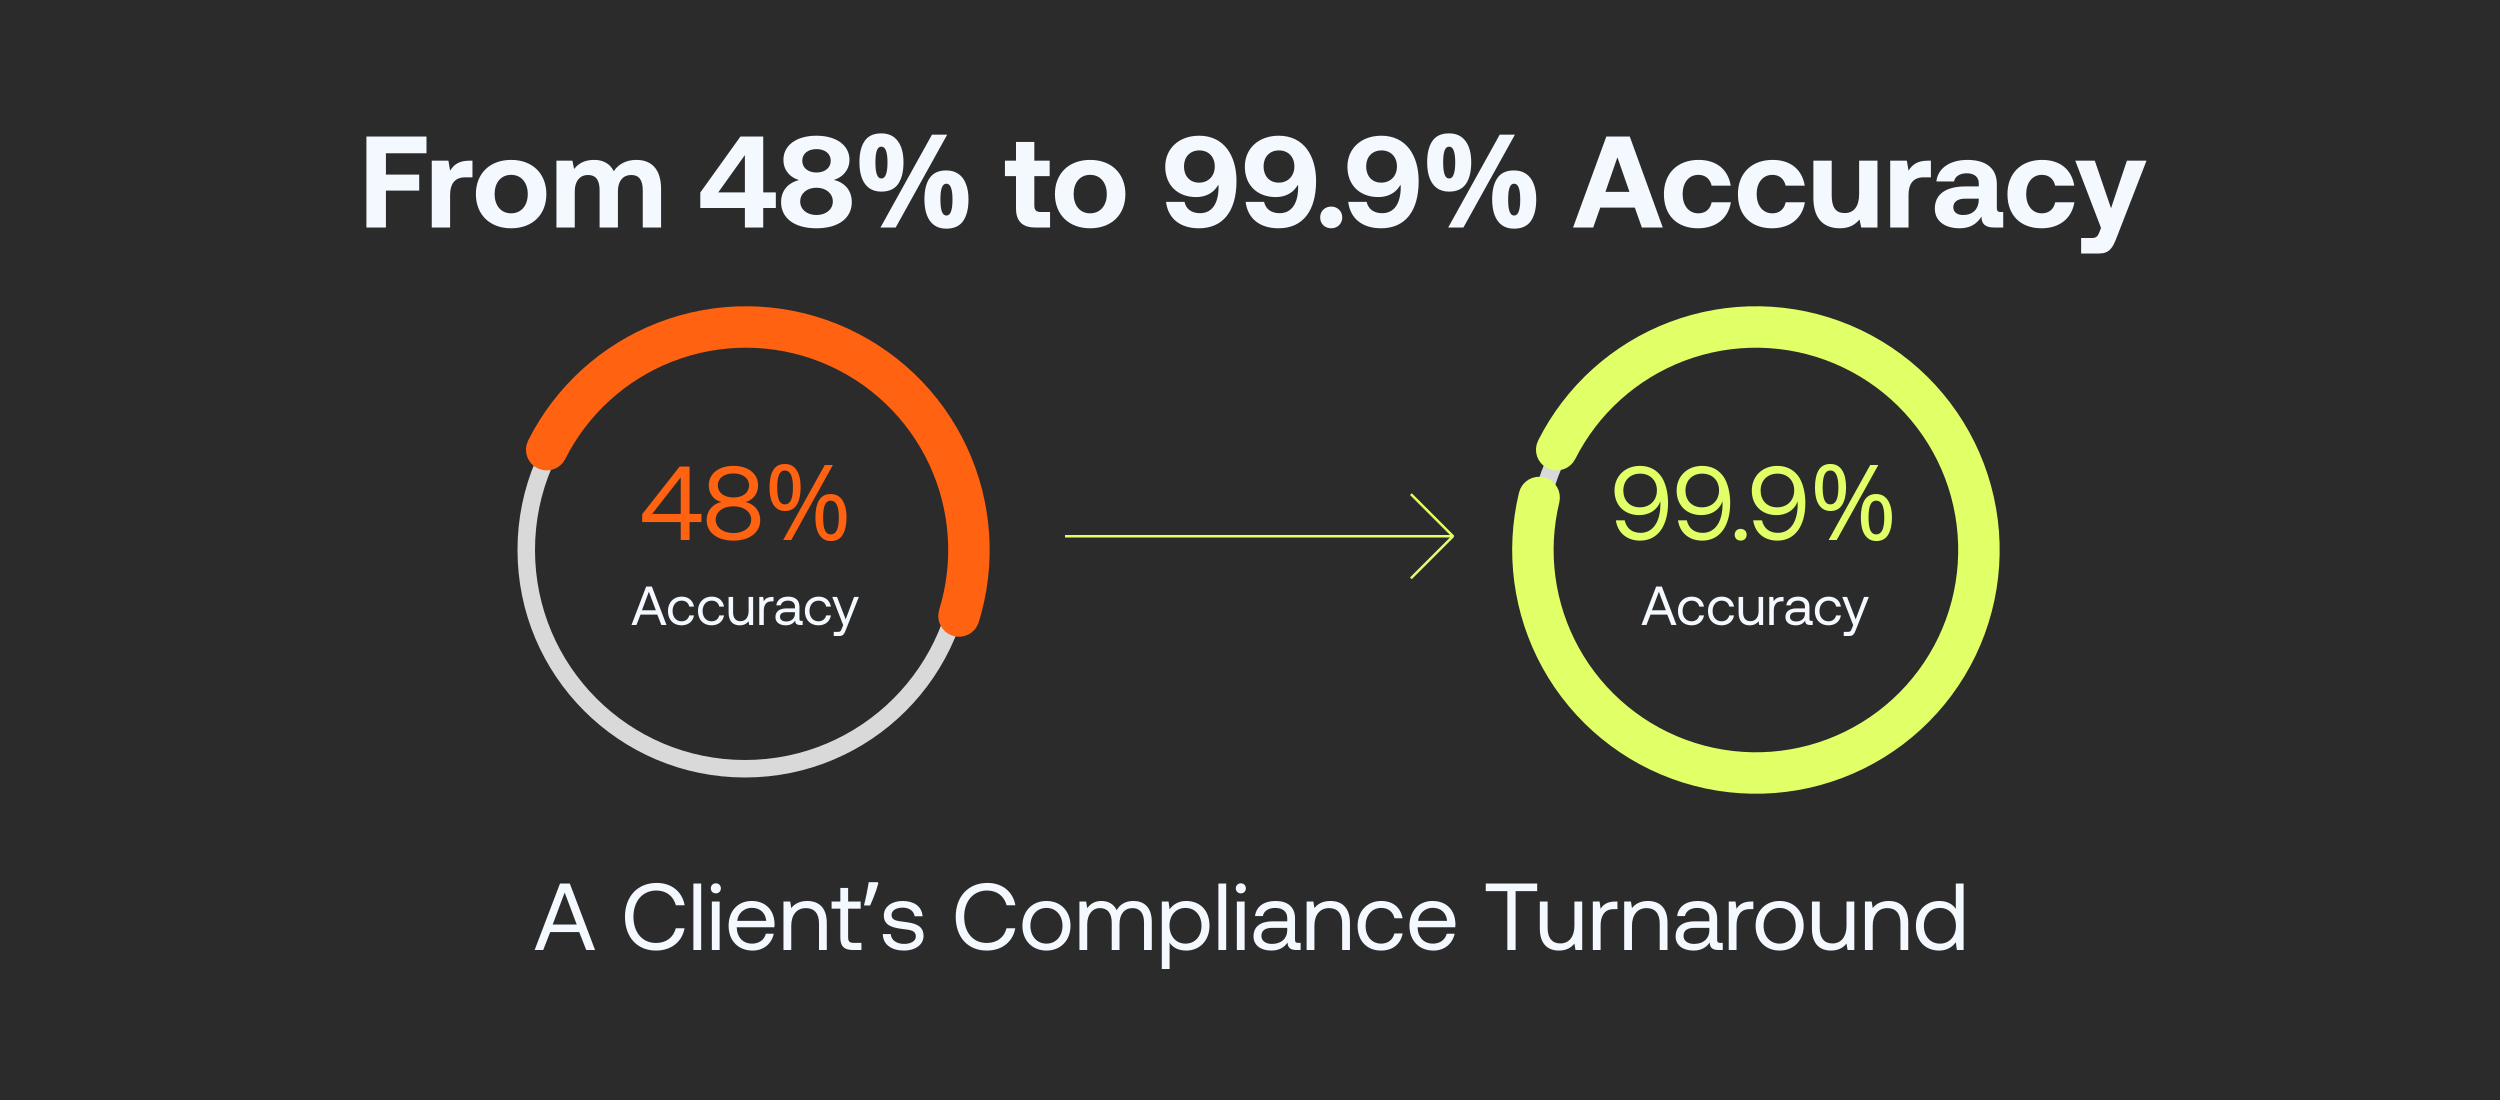
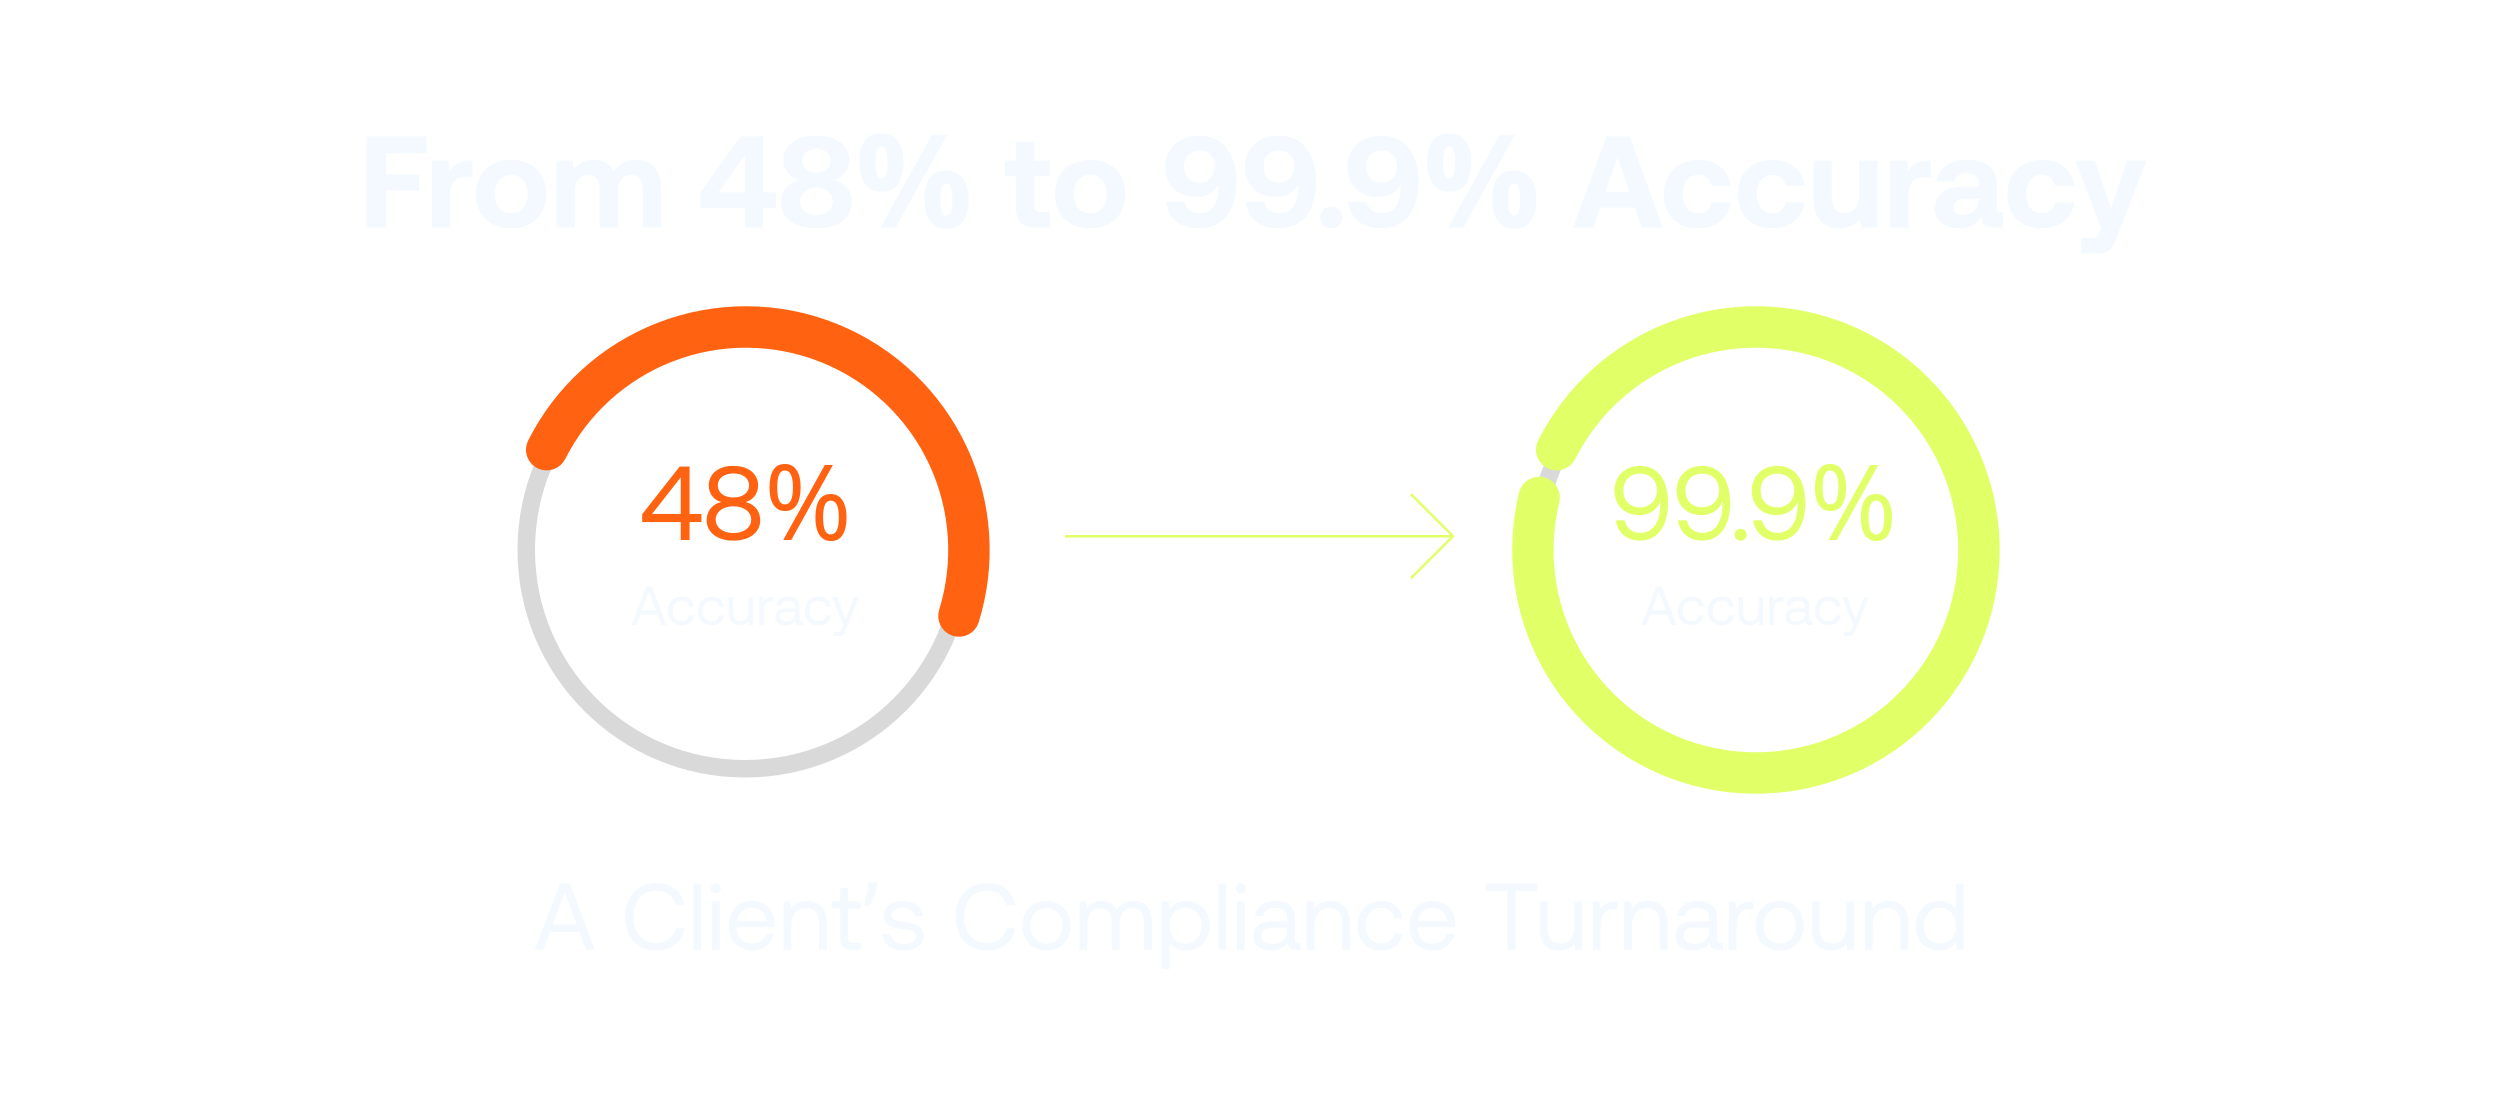
<svg xmlns="http://www.w3.org/2000/svg" width="1000" height="440" viewBox="0 0 1000 440" fill="none">
-   <rect width="1000" height="440" fill="#2B2B2B" />
  <path d="M146.569 91V54.6H170.593V61.308H154.369V69.836H167.681V76.232H154.369V91H146.569ZM187.736 64.272H188.984V70.928H186.072C181.704 70.928 180.04 73.84 180.04 77.896V91H172.708V64.272H179.364L180.04 68.276C181.496 65.884 183.576 64.272 187.736 64.272ZM204.448 91.312C195.92 91.312 190.356 85.852 190.356 77.636C190.356 69.42 195.92 63.96 204.448 63.96C212.976 63.96 218.54 69.42 218.54 77.636C218.54 85.904 212.976 91.312 204.448 91.312ZM204.448 85.332C208.556 85.332 211.104 82.16 211.104 77.636C211.104 73.112 208.556 69.94 204.448 69.94C200.34 69.94 197.844 73.112 197.844 77.636C197.844 82.16 200.34 85.332 204.448 85.332ZM254.555 63.96C260.067 63.96 264.435 67.08 264.435 75.66V91H257.103V76.076C257.103 72.072 255.647 69.992 252.475 69.992C249.303 69.992 247.171 72.332 247.171 76.388V91H239.839V76.076C239.839 72.072 238.383 69.992 235.159 69.992C231.987 69.992 229.907 72.436 229.907 76.44V91H222.575V64.272H228.971L229.647 67.6C231.259 65.52 233.599 64.012 237.499 63.96C240.775 63.908 243.843 65.104 245.507 68.484C247.379 65.624 250.499 63.96 254.555 63.96ZM280.119 83.2V77.012L296.187 54.6H305.287V76.96H310.331V83.2H305.287V91H297.955V83.2H280.119ZM297.955 62.036L287.295 76.96H297.955V62.036ZM333.545 71.968C337.289 72.8 340.721 75.66 340.721 80.86C340.721 87.1 335.625 91.312 326.577 91.312C317.529 91.312 312.433 87.1 312.433 80.86C312.433 75.712 315.865 72.904 319.609 72.02C316.385 71.084 313.369 68.484 313.369 63.908C313.369 58.292 318.361 54.288 326.577 54.288C334.793 54.288 339.785 58.292 339.785 63.908C339.785 68.172 336.821 71.032 333.545 71.968ZM326.577 59.644C323.145 59.644 320.909 61.516 320.909 64.272C320.909 67.08 323.145 69.004 326.577 69.004C330.061 69.004 332.297 67.08 332.297 64.272C332.297 61.516 330.061 59.644 326.577 59.644ZM326.577 86.008C330.477 86.008 333.129 83.72 333.129 80.6C333.129 77.428 330.477 75.088 326.577 75.088C322.729 75.088 320.077 77.428 320.077 80.6C320.077 83.72 322.729 86.008 326.577 86.008ZM352.504 53.352C355.416 53.352 357.618 54.375 359.108 56.42C360.634 58.431 361.396 61.273 361.396 64.948C361.396 68.623 360.686 71.5 359.264 73.58C357.843 75.625 355.59 76.648 352.504 76.648C350.598 76.648 348.986 76.18 347.668 75.244C346.386 74.308 345.415 72.973 344.756 71.24C344.098 69.472 343.768 67.375 343.768 64.948C343.768 61.273 344.462 58.431 345.848 56.42C347.235 54.375 349.454 53.352 352.504 53.352ZM352.556 58.656C351.724 58.656 351.118 59.176 350.736 60.216C350.355 61.256 350.164 62.851 350.164 65C350.164 67.115 350.355 68.709 350.736 69.784C351.118 70.859 351.724 71.396 352.556 71.396C353.388 71.396 353.995 70.859 354.376 69.784C354.792 68.709 355 67.115 355 65C355 62.851 354.792 61.256 354.376 60.216C353.995 59.176 353.388 58.656 352.556 58.656ZM378.868 53.872L358.276 91H352.192L372.784 53.872H378.868ZM378.504 68.172C380.446 68.172 382.075 68.64 383.392 69.576C384.71 70.477 385.698 71.795 386.356 73.528C387.05 75.227 387.396 77.307 387.396 79.768C387.396 83.443 386.686 86.32 385.264 88.4C383.843 90.445 381.59 91.468 378.504 91.468C376.598 91.468 374.986 91 373.668 90.064C372.386 89.128 371.415 87.793 370.756 86.06C370.098 84.292 369.768 82.195 369.768 79.768C369.768 76.093 370.462 73.251 371.848 71.24C373.235 69.195 375.454 68.172 378.504 68.172ZM378.556 73.476C377.724 73.476 377.118 73.996 376.736 75.036C376.355 76.076 376.164 77.671 376.164 79.82C376.164 81.935 376.355 83.529 376.736 84.604C377.118 85.679 377.724 86.216 378.556 86.216C379.388 86.216 379.995 85.696 380.376 84.656C380.792 83.581 381 81.969 381 79.82C381 77.671 380.792 76.076 380.376 75.036C379.995 73.996 379.388 73.476 378.556 73.476ZM406.398 83.356V70.46H401.978V64.272H406.398V56.784H413.73V64.272H419.866V70.46H413.73V82.16C413.73 84.032 414.458 84.812 416.382 84.812H420.022V91H414.042C408.946 91 406.398 88.452 406.398 83.356ZM436.061 91.312C427.533 91.312 421.969 85.852 421.969 77.636C421.969 69.42 427.533 63.96 436.061 63.96C444.589 63.96 450.153 69.42 450.153 77.636C450.153 85.904 444.589 91.312 436.061 91.312ZM436.061 85.332C440.169 85.332 442.717 82.16 442.717 77.636C442.717 73.112 440.169 69.94 436.061 69.94C431.953 69.94 429.457 73.112 429.457 77.636C429.457 82.16 431.953 85.332 436.061 85.332ZM479.567 91.312C472.079 91.312 467.243 87.464 466.411 80.756H473.795C474.419 83.616 476.655 85.28 479.983 85.28C484.819 85.28 487.419 81.38 487.419 74.828C487.419 74.568 487.419 74.256 487.367 73.892L486.587 75.036C484.819 77.48 481.907 78.832 478.475 78.832C471.091 78.832 466.099 74.1 466.099 66.664C466.099 59.436 471.559 54.288 479.671 54.288C484.559 54.288 488.355 56.212 490.903 59.592C493.243 62.712 494.595 67.132 494.595 72.384C494.595 84.448 489.239 91.312 479.567 91.312ZM479.619 73.06C483.311 73.06 485.911 70.46 485.911 66.56C485.911 62.712 483.415 60.164 479.723 60.164C476.031 60.164 473.587 62.764 473.587 66.56C473.587 70.408 475.927 73.06 479.619 73.06ZM511.407 91.312C503.919 91.312 499.083 87.464 498.251 80.756H505.635C506.259 83.616 508.495 85.28 511.823 85.28C516.659 85.28 519.259 81.38 519.259 74.828C519.259 74.568 519.259 74.256 519.207 73.892L518.427 75.036C516.659 77.48 513.747 78.832 510.315 78.832C502.931 78.832 497.939 74.1 497.939 66.664C497.939 59.436 503.399 54.288 511.511 54.288C516.399 54.288 520.195 56.212 522.743 59.592C525.083 62.712 526.435 67.132 526.435 72.384C526.435 84.448 521.079 91.312 511.407 91.312ZM511.459 73.06C515.151 73.06 517.751 70.46 517.751 66.56C517.751 62.712 515.255 60.164 511.563 60.164C507.871 60.164 505.427 62.764 505.427 66.56C505.427 70.408 507.767 73.06 511.459 73.06ZM528.063 86.996C528.063 84.448 529.935 82.628 532.483 82.628C534.979 82.628 536.903 84.448 536.903 86.996C536.903 89.492 534.979 91.312 532.483 91.312C529.935 91.312 528.063 89.492 528.063 86.996ZM552.438 91.312C544.95 91.312 540.114 87.464 539.282 80.756H546.666C547.29 83.616 549.526 85.28 552.854 85.28C557.69 85.28 560.29 81.38 560.29 74.828C560.29 74.568 560.29 74.256 560.238 73.892L559.458 75.036C557.69 77.48 554.778 78.832 551.346 78.832C543.962 78.832 538.97 74.1 538.97 66.664C538.97 59.436 544.43 54.288 552.542 54.288C557.43 54.288 561.226 56.212 563.774 59.592C566.114 62.712 567.466 67.132 567.466 72.384C567.466 84.448 562.11 91.312 552.438 91.312ZM552.49 73.06C556.182 73.06 558.782 70.46 558.782 66.56C558.782 62.712 556.286 60.164 552.594 60.164C548.902 60.164 546.458 62.764 546.458 66.56C546.458 70.408 548.798 73.06 552.49 73.06ZM579.598 53.352C582.51 53.352 584.711 54.375 586.202 56.42C587.727 58.431 588.49 61.273 588.49 64.948C588.49 68.623 587.779 71.5 586.358 73.58C584.937 75.625 582.683 76.648 579.598 76.648C577.691 76.648 576.079 76.18 574.762 75.244C573.479 74.308 572.509 72.973 571.85 71.24C571.191 69.472 570.862 67.375 570.862 64.948C570.862 61.273 571.555 58.431 572.942 56.42C574.329 54.375 576.547 53.352 579.598 53.352ZM579.65 58.656C578.818 58.656 578.211 59.176 577.83 60.216C577.449 61.256 577.258 62.851 577.258 65C577.258 67.115 577.449 68.709 577.83 69.784C578.211 70.859 578.818 71.396 579.65 71.396C580.482 71.396 581.089 70.859 581.47 69.784C581.886 68.709 582.094 67.115 582.094 65C582.094 62.851 581.886 61.256 581.47 60.216C581.089 59.176 580.482 58.656 579.65 58.656ZM605.962 53.872L585.37 91H579.286L599.878 53.872H605.962ZM605.598 68.172C607.539 68.172 609.169 68.64 610.486 69.576C611.803 70.477 612.791 71.795 613.45 73.528C614.143 75.227 614.49 77.307 614.49 79.768C614.49 83.443 613.779 86.32 612.358 88.4C610.937 90.445 608.683 91.468 605.598 91.468C603.691 91.468 602.079 91 600.762 90.064C599.479 89.128 598.509 87.793 597.85 86.06C597.191 84.292 596.862 82.195 596.862 79.768C596.862 76.093 597.555 73.251 598.942 71.24C600.329 69.195 602.547 68.172 605.598 68.172ZM605.65 73.476C604.818 73.476 604.211 73.996 603.83 75.036C603.449 76.076 603.258 77.671 603.258 79.82C603.258 81.935 603.449 83.529 603.83 84.604C604.211 85.679 604.818 86.216 605.65 86.216C606.482 86.216 607.089 85.696 607.47 84.656C607.886 83.581 608.094 81.969 608.094 79.82C608.094 77.671 607.886 76.076 607.47 75.036C607.089 73.996 606.482 73.476 605.65 73.476ZM637.288 91H629.228L642.54 54.6H651.9L665.108 91H656.736L653.928 83.044H640.096L637.288 91ZM646.96 62.92L642.176 76.752H651.796L646.96 62.92ZM679.191 91.312C670.715 91.312 665.567 86.06 665.567 77.636C665.567 69.368 670.975 63.96 679.451 63.96C686.731 63.96 691.255 67.912 692.295 74.256H684.651C684.027 71.604 682.207 69.94 679.347 69.94C675.499 69.94 673.055 73.112 673.055 77.636C673.055 82.212 675.499 85.332 679.347 85.332C682.207 85.332 684.131 83.616 684.651 80.912H692.347C691.307 87.308 686.471 91.312 679.191 91.312ZM708.796 91.312C700.32 91.312 695.172 86.06 695.172 77.636C695.172 69.368 700.58 63.96 709.056 63.96C716.336 63.96 720.86 67.912 721.9 74.256H714.256C713.632 71.604 711.812 69.94 708.952 69.94C705.104 69.94 702.66 73.112 702.66 77.636C702.66 82.212 705.104 85.332 708.952 85.332C711.812 85.332 713.736 83.616 714.256 80.912H721.952C720.912 87.308 716.076 91.312 708.796 91.312ZM743.654 77.636V64.272H750.986V91H744.486L743.81 87.776C742.094 89.856 739.754 91.312 735.958 91.312C730.446 91.312 725.35 88.556 725.35 79.092V64.272H732.682V78.104C732.682 82.888 734.242 85.228 737.882 85.228C741.522 85.228 743.654 82.576 743.654 77.636ZM771.111 64.272H772.359V70.928H769.447C765.079 70.928 763.415 73.84 763.415 77.896V91H756.083V64.272H762.739L763.415 68.276C764.871 65.884 766.951 64.272 771.111 64.272ZM800.454 84.812H801.286V91H797.542C793.746 91 792.55 89.18 792.602 86.632C790.73 89.596 788.026 91.312 783.866 91.312C778.094 91.312 773.934 88.556 773.934 83.46C773.934 77.792 778.198 74.568 786.206 74.568H791.51V73.268C791.51 70.876 789.794 69.316 786.726 69.316C783.866 69.316 781.942 70.616 781.63 72.592H774.558C775.078 67.392 779.862 63.96 786.934 63.96C794.422 63.96 798.738 67.288 798.738 73.684V83.148C798.738 84.552 799.31 84.812 800.454 84.812ZM791.51 79.976V79.456H786.154C783.086 79.456 781.318 80.704 781.318 82.94C781.318 84.812 782.826 86.008 785.27 86.008C789.118 86.008 791.458 83.616 791.51 79.976ZM816.605 91.312C808.129 91.312 802.981 86.06 802.981 77.636C802.981 69.368 808.389 63.96 816.865 63.96C824.145 63.96 828.669 67.912 829.709 74.256H822.065C821.441 71.604 819.621 69.94 816.761 69.94C812.913 69.94 810.469 73.112 810.469 77.636C810.469 82.212 812.913 85.332 816.761 85.332C819.621 85.332 821.545 83.616 822.065 80.912H829.761C828.721 87.308 823.885 91.312 816.605 91.312ZM840.408 91.156L830.112 64.272H837.912L844.412 83.304L850.756 64.272H858.608L846.752 94.796C845.088 99.216 843.736 101.4 839.576 101.4H832.452V95.212H836.508C838.38 95.212 839.004 94.744 839.732 92.924L840.408 91.156Z" fill="#F3F9FF" />
  <path d="M217.278 380H213.858L224.004 353.4H227.918L238.026 380H234.492L231.68 372.818H220.09L217.278 380ZM225.866 357.01L221.078 369.816H230.692L225.866 357.01ZM262.419 380.228C254.781 380.228 249.993 374.832 249.993 366.7C249.993 358.644 254.971 353.172 262.685 353.172C268.575 353.172 272.869 356.592 273.857 362.102H270.361C269.335 358.416 266.523 356.212 262.533 356.212C256.947 356.212 253.375 360.544 253.375 366.7C253.375 372.818 256.795 377.188 262.381 377.188C266.485 377.188 269.335 375.022 270.323 371.298H273.819C272.831 376.808 268.423 380.228 262.419 380.228ZM277.356 380V353.4H280.472V380H277.356ZM286.336 357.352C285.196 357.352 284.322 356.516 284.322 355.338C284.322 354.16 285.196 353.324 286.336 353.324C287.476 353.324 288.35 354.16 288.35 355.338C288.35 356.516 287.476 357.352 286.336 357.352ZM284.74 380V360.62H287.856V380H284.74ZM301.055 380.228C295.241 380.228 291.441 376.238 291.441 370.31C291.441 364.42 295.165 360.392 300.637 360.392C306.109 360.392 309.681 363.85 309.833 369.588C309.833 370.006 309.795 370.462 309.757 370.918H294.709V371.184C294.823 374.87 297.141 377.454 300.827 377.454C303.563 377.454 305.691 376.01 306.337 373.502H309.491C308.731 377.378 305.539 380.228 301.055 380.228ZM294.899 368.334H306.489C306.185 364.99 303.905 363.128 300.675 363.128C297.825 363.128 295.203 365.18 294.899 368.334ZM322.889 360.392C327.259 360.392 330.717 362.786 330.717 369.208V380H327.601V369.398C327.601 365.37 325.739 363.242 322.357 363.242C318.709 363.242 316.505 365.94 316.505 370.31V380H313.389V360.62H316.087L316.505 363.242C317.645 361.76 319.621 360.392 322.889 360.392ZM336.134 374.946V363.47H332.638V360.62H336.134V355.186H339.25V360.62H344.266V363.47H339.25V374.908C339.25 376.542 339.82 377.15 341.492 377.15H344.57V380H341.188C337.464 380 336.134 378.366 336.134 374.946ZM351.336 353.286C351.108 354.173 350.816 355.135 350.462 356.174C350.107 357.213 349.714 358.251 349.284 359.29C348.878 360.303 348.473 361.266 348.068 362.178H345.598C345.775 361.469 345.952 360.709 346.13 359.898C346.332 359.087 346.51 358.277 346.662 357.466C346.839 356.63 346.991 355.819 347.118 355.034C347.27 354.249 347.396 353.527 347.498 352.868H351.07L351.336 353.286ZM353.114 373.616H356.306C356.42 375.896 358.434 377.568 361.664 377.568C364.4 377.568 366.338 376.39 366.338 374.604C366.338 372.172 364.21 371.982 361.322 371.64C356.99 371.108 353.532 370.234 353.532 366.206C353.532 362.672 356.762 360.354 361.132 360.392C365.54 360.43 368.732 362.482 369.036 366.51H365.844C365.616 364.534 363.792 363.052 361.132 363.052C358.434 363.052 356.61 364.192 356.61 365.978C356.61 368.106 358.662 368.372 361.474 368.714C365.882 369.246 369.416 370.082 369.416 374.376C369.416 377.986 365.958 380.228 361.664 380.228C356.648 380.228 353.19 377.872 353.114 373.616ZM394.714 380.228C387.076 380.228 382.288 374.832 382.288 366.7C382.288 358.644 387.266 353.172 394.98 353.172C400.87 353.172 405.164 356.592 406.152 362.102H402.656C401.63 358.416 398.818 356.212 394.828 356.212C389.242 356.212 385.67 360.544 385.67 366.7C385.67 372.818 389.09 377.188 394.676 377.188C398.78 377.188 401.63 375.022 402.618 371.298H406.114C405.126 376.808 400.718 380.228 394.714 380.228ZM418.58 380.228C412.918 380.228 408.966 376.2 408.966 370.31C408.966 364.42 412.918 360.392 418.58 360.392C424.242 360.392 428.194 364.42 428.194 370.31C428.194 376.2 424.242 380.228 418.58 380.228ZM418.58 377.454C422.418 377.454 425.002 374.452 425.002 370.31C425.002 366.168 422.418 363.166 418.58 363.166C414.742 363.166 412.158 366.168 412.158 370.31C412.158 374.452 414.742 377.454 418.58 377.454ZM453.39 360.392C457.418 360.392 460.724 362.71 460.724 368.828V380H457.608V369.018C457.608 365.218 455.936 363.242 453.01 363.242C449.78 363.242 447.804 365.674 447.804 369.626V380H444.688V369.018C444.688 365.218 442.978 363.242 440.014 363.242C436.822 363.242 434.884 365.902 434.884 369.778V380H431.768V360.62H434.466L434.884 363.28C435.91 361.874 437.544 360.392 440.546 360.392C443.244 360.392 445.562 361.608 446.664 364.078C447.842 361.988 449.932 360.392 453.39 360.392ZM474.487 360.392C479.845 360.392 483.797 364.002 483.797 370.31C483.797 376.238 479.845 380.228 474.487 380.228C471.219 380.228 469.015 378.898 467.837 377.036V387.6H464.721V360.62H467.419L467.837 363.736C469.129 361.95 471.219 360.392 474.487 360.392ZM474.183 377.454C478.021 377.454 480.605 374.528 480.605 370.31C480.605 366.092 478.021 363.166 474.183 363.166C470.383 363.166 467.799 366.092 467.799 370.234C467.799 374.49 470.383 377.454 474.183 377.454ZM487.357 380V353.4H490.473V380H487.357ZM496.338 357.352C495.198 357.352 494.324 356.516 494.324 355.338C494.324 354.16 495.198 353.324 496.338 353.324C497.478 353.324 498.352 354.16 498.352 355.338C498.352 356.516 497.478 357.352 496.338 357.352ZM494.742 380V360.62H497.858V380H494.742ZM519.265 377.15H520.253V380H518.543C515.959 380 515.085 378.898 515.047 376.998C513.831 378.746 511.893 380.228 508.549 380.228C504.293 380.228 501.405 378.1 501.405 374.566C501.405 370.69 504.103 368.524 509.195 368.524H514.895V367.194C514.895 364.686 513.109 363.166 510.069 363.166C507.333 363.166 505.509 364.458 505.129 366.434H502.013C502.469 362.634 505.547 360.392 510.221 360.392C515.161 360.392 518.011 362.862 518.011 367.384V375.858C518.011 376.884 518.391 377.15 519.265 377.15ZM514.895 372.096V371.146H508.891C506.117 371.146 504.559 372.172 504.559 374.376C504.559 376.276 506.193 377.568 508.777 377.568C512.653 377.568 514.895 375.326 514.895 372.096ZM532.149 360.392C536.519 360.392 539.977 362.786 539.977 369.208V380H536.861V369.398C536.861 365.37 534.999 363.242 531.617 363.242C527.969 363.242 525.765 365.94 525.765 370.31V380H522.649V360.62H525.347L525.765 363.242C526.905 361.76 528.881 360.392 532.149 360.392ZM552.429 380.228C546.767 380.228 543.043 376.39 543.043 370.348C543.043 364.42 546.881 360.392 552.505 360.392C557.255 360.392 560.257 363.052 561.055 367.308H557.787C557.217 364.724 555.317 363.166 552.467 363.166C548.743 363.166 546.235 366.13 546.235 370.348C546.235 374.566 548.743 377.454 552.467 377.454C555.241 377.454 557.141 375.858 557.749 373.388H561.055C560.295 377.568 557.141 380.228 552.429 380.228ZM573.401 380.228C567.587 380.228 563.787 376.238 563.787 370.31C563.787 364.42 567.511 360.392 572.983 360.392C578.455 360.392 582.027 363.85 582.179 369.588C582.179 370.006 582.141 370.462 582.103 370.918H567.055V371.184C567.169 374.87 569.487 377.454 573.173 377.454C575.909 377.454 578.037 376.01 578.683 373.502H581.837C581.077 377.378 577.885 380.228 573.401 380.228ZM567.245 368.334H578.835C578.531 364.99 576.251 363.128 573.021 363.128C570.171 363.128 567.549 365.18 567.245 368.334ZM594.312 356.44V353.4H614.87V356.44H606.244V380H602.938V356.44H594.312ZM629.767 370.31V360.62H632.883V380H630.185L629.767 377.416C628.627 378.86 626.765 380.228 623.573 380.228C619.317 380.228 615.935 377.834 615.935 371.412V360.62H619.051V371.222C619.051 375.25 620.875 377.378 624.105 377.378C627.639 377.378 629.767 374.68 629.767 370.31ZM646.099 360.62H646.973V363.66H645.415C641.349 363.66 640.247 367.042 640.247 370.12V380H637.131V360.62H639.829L640.247 363.546C641.159 362.064 642.641 360.62 646.099 360.62ZM659.174 360.392C663.544 360.392 667.002 362.786 667.002 369.208V380H663.886V369.398C663.886 365.37 662.024 363.242 658.642 363.242C654.994 363.242 652.79 365.94 652.79 370.31V380H649.674V360.62H652.372L652.79 363.242C653.93 361.76 655.906 360.392 659.174 360.392ZM688.113 377.15H689.101V380H687.391C684.807 380 683.933 378.898 683.895 376.998C682.679 378.746 680.741 380.228 677.397 380.228C673.141 380.228 670.253 378.1 670.253 374.566C670.253 370.69 672.951 368.524 678.043 368.524H683.743V367.194C683.743 364.686 681.957 363.166 678.917 363.166C676.181 363.166 674.357 364.458 673.977 366.434H670.861C671.317 362.634 674.395 360.392 679.069 360.392C684.009 360.392 686.859 362.862 686.859 367.384V375.858C686.859 376.884 687.239 377.15 688.113 377.15ZM683.743 372.096V371.146H677.739C674.965 371.146 673.407 372.172 673.407 374.376C673.407 376.276 675.041 377.568 677.625 377.568C681.501 377.568 683.743 375.326 683.743 372.096ZM700.464 360.62H701.338V363.66H699.78C695.714 363.66 694.612 367.042 694.612 370.12V380H691.496V360.62H694.194L694.612 363.546C695.524 362.064 697.006 360.62 700.464 360.62ZM711.856 380.228C706.194 380.228 702.242 376.2 702.242 370.31C702.242 364.42 706.194 360.392 711.856 360.392C717.518 360.392 721.47 364.42 721.47 370.31C721.47 376.2 717.518 380.228 711.856 380.228ZM711.856 377.454C715.694 377.454 718.278 374.452 718.278 370.31C718.278 366.168 715.694 363.166 711.856 363.166C708.018 363.166 705.434 366.168 705.434 370.31C705.434 374.452 708.018 377.454 711.856 377.454ZM738.609 370.31V360.62H741.725V380H739.027L738.609 377.416C737.469 378.86 735.607 380.228 732.415 380.228C728.159 380.228 724.777 377.834 724.777 371.412V360.62H727.893V371.222C727.893 375.25 729.717 377.378 732.947 377.378C736.481 377.378 738.609 374.68 738.609 370.31ZM755.473 360.392C759.843 360.392 763.301 362.786 763.301 369.208V380H760.185V369.398C760.185 365.37 758.323 363.242 754.941 363.242C751.293 363.242 749.089 365.94 749.089 370.31V380H745.973V360.62H748.671L749.089 363.242C750.229 361.76 752.205 360.392 755.473 360.392ZM782.327 363.584V353.4H785.443V380H782.745L782.327 376.884C781.035 378.67 778.945 380.228 775.677 380.228C770.319 380.228 766.367 376.618 766.367 370.31C766.367 364.382 770.319 360.392 775.677 360.392C778.945 360.392 781.149 361.722 782.327 363.584ZM775.981 377.454C779.781 377.454 782.365 374.528 782.365 370.386C782.365 366.13 779.781 363.166 775.981 363.166C772.143 363.166 769.559 366.092 769.559 370.31C769.559 374.528 772.143 377.454 775.981 377.454Z" fill="#F3F9FF" />
  <path d="M658.578 250H656.598L662.472 234.6H664.738L670.59 250H668.544L666.916 245.842H660.206L658.578 250ZM663.55 236.69L660.778 244.104H666.344L663.55 236.69ZM676.613 250.132C673.335 250.132 671.179 247.91 671.179 244.412C671.179 240.98 673.401 238.648 676.657 238.648C679.407 238.648 681.145 240.188 681.607 242.652H679.715C679.385 241.156 678.285 240.254 676.635 240.254C674.479 240.254 673.027 241.97 673.027 244.412C673.027 246.854 674.479 248.526 676.635 248.526C678.241 248.526 679.341 247.602 679.693 246.172H681.607C681.167 248.592 679.341 250.132 676.613 250.132ZM688.623 250.132C685.345 250.132 683.189 247.91 683.189 244.412C683.189 240.98 685.411 238.648 688.667 238.648C691.417 238.648 693.155 240.188 693.617 242.652H691.725C691.395 241.156 690.295 240.254 688.645 240.254C686.489 240.254 685.037 241.97 685.037 244.412C685.037 246.854 686.489 248.526 688.645 248.526C690.251 248.526 691.351 247.602 691.703 246.172H693.617C693.177 248.592 691.351 250.132 688.623 250.132ZM703.448 244.39V238.78H705.252V250H703.69L703.448 248.504C702.788 249.34 701.71 250.132 699.862 250.132C697.398 250.132 695.44 248.746 695.44 245.028V238.78H697.244V244.918C697.244 247.25 698.3 248.482 700.17 248.482C702.216 248.482 703.448 246.92 703.448 244.39ZM712.903 238.78H713.409V240.54H712.507C710.153 240.54 709.515 242.498 709.515 244.28V250H707.711V238.78H709.273L709.515 240.474C710.043 239.616 710.901 238.78 712.903 238.78ZM724.508 248.35H725.08V250H724.09C722.594 250 722.088 249.362 722.066 248.262C721.362 249.274 720.24 250.132 718.304 250.132C715.84 250.132 714.168 248.9 714.168 246.854C714.168 244.61 715.73 243.356 718.678 243.356H721.978V242.586C721.978 241.134 720.944 240.254 719.184 240.254C717.6 240.254 716.544 241.002 716.324 242.146H714.52C714.784 239.946 716.566 238.648 719.272 238.648C722.132 238.648 723.782 240.078 723.782 242.696V247.602C723.782 248.196 724.002 248.35 724.508 248.35ZM721.978 245.424V244.874H718.502C716.896 244.874 715.994 245.468 715.994 246.744C715.994 247.844 716.94 248.592 718.436 248.592C720.68 248.592 721.978 247.294 721.978 245.424ZM731.376 250.132C728.098 250.132 725.942 247.91 725.942 244.412C725.942 240.98 728.164 238.648 731.42 238.648C734.17 238.648 735.908 240.188 736.37 242.652H734.478C734.148 241.156 733.048 240.254 731.398 240.254C729.242 240.254 727.79 241.97 727.79 244.412C727.79 246.854 729.242 248.526 731.398 248.526C733.004 248.526 734.104 247.602 734.456 246.172H736.37C735.93 248.592 734.104 250.132 731.376 250.132ZM741.282 250.066L736.904 238.78H738.818L742.272 247.734L745.616 238.78H747.53L742.36 251.892C741.656 253.696 741.238 254.4 739.654 254.4H737.498V252.75H739.104C740.138 252.75 740.314 252.486 740.732 251.43L741.282 250.066Z" fill="#F3F9FF" />
  <path d="M254.578 250H252.598L258.472 234.6H260.738L266.59 250H264.544L262.916 245.842H256.206L254.578 250ZM259.55 236.69L256.778 244.104H262.344L259.55 236.69ZM272.613 250.132C269.335 250.132 267.179 247.91 267.179 244.412C267.179 240.98 269.401 238.648 272.657 238.648C275.407 238.648 277.145 240.188 277.607 242.652H275.715C275.385 241.156 274.285 240.254 272.635 240.254C270.479 240.254 269.027 241.97 269.027 244.412C269.027 246.854 270.479 248.526 272.635 248.526C274.241 248.526 275.341 247.602 275.693 246.172H277.607C277.167 248.592 275.341 250.132 272.613 250.132ZM284.623 250.132C281.345 250.132 279.189 247.91 279.189 244.412C279.189 240.98 281.411 238.648 284.667 238.648C287.417 238.648 289.155 240.188 289.617 242.652H287.725C287.395 241.156 286.295 240.254 284.645 240.254C282.489 240.254 281.037 241.97 281.037 244.412C281.037 246.854 282.489 248.526 284.645 248.526C286.251 248.526 287.351 247.602 287.703 246.172H289.617C289.177 248.592 287.351 250.132 284.623 250.132ZM299.448 244.39V238.78H301.252V250H299.69L299.448 248.504C298.788 249.34 297.71 250.132 295.862 250.132C293.398 250.132 291.44 248.746 291.44 245.028V238.78H293.244V244.918C293.244 247.25 294.3 248.482 296.17 248.482C298.216 248.482 299.448 246.92 299.448 244.39ZM308.903 238.78H309.409V240.54H308.507C306.153 240.54 305.515 242.498 305.515 244.28V250H303.711V238.78H305.273L305.515 240.474C306.043 239.616 306.901 238.78 308.903 238.78ZM320.508 248.35H321.08V250H320.09C318.594 250 318.088 249.362 318.066 248.262C317.362 249.274 316.24 250.132 314.304 250.132C311.84 250.132 310.168 248.9 310.168 246.854C310.168 244.61 311.73 243.356 314.678 243.356H317.978V242.586C317.978 241.134 316.944 240.254 315.184 240.254C313.6 240.254 312.544 241.002 312.324 242.146H310.52C310.784 239.946 312.566 238.648 315.272 238.648C318.132 238.648 319.782 240.078 319.782 242.696V247.602C319.782 248.196 320.002 248.35 320.508 248.35ZM317.978 245.424V244.874H314.502C312.896 244.874 311.994 245.468 311.994 246.744C311.994 247.844 312.94 248.592 314.436 248.592C316.68 248.592 317.978 247.294 317.978 245.424ZM327.376 250.132C324.098 250.132 321.942 247.91 321.942 244.412C321.942 240.98 324.164 238.648 327.42 238.648C330.17 238.648 331.908 240.188 332.37 242.652H330.478C330.148 241.156 329.048 240.254 327.398 240.254C325.242 240.254 323.79 241.97 323.79 244.412C323.79 246.854 325.242 248.526 327.398 248.526C329.004 248.526 330.104 247.602 330.456 246.172H332.37C331.93 248.592 330.104 250.132 327.376 250.132ZM337.282 250.066L332.904 238.78H334.818L338.272 247.734L341.616 238.78H343.53L338.36 251.892C337.656 253.696 337.238 254.4 335.654 254.4H333.498V252.75H335.104C336.138 252.75 336.314 252.486 336.732 251.43L337.282 250.066Z" fill="#F3F9FF" />
  <path d="M256.882 208.818V205.668L271.876 186.6H275.824V205.584H280.57V208.818H275.824V216H272.296V208.818H256.882ZM272.296 190.926L260.83 205.584H272.296V190.926ZM298.206 200.796C301.482 201.552 304.086 204.072 304.086 208.104C304.086 212.85 300.012 216.252 293.376 216.252C286.74 216.252 282.666 212.85 282.666 208.104C282.666 204.114 285.228 201.552 288.546 200.796C285.732 200.166 283.506 197.688 283.506 194.16C283.506 189.54 287.37 186.348 293.376 186.348C299.382 186.348 303.246 189.54 303.246 194.16C303.246 197.52 301.062 200.166 298.206 200.796ZM287.118 194.16C287.118 197.058 289.596 198.99 293.376 198.99C297.156 198.99 299.634 197.058 299.634 194.16C299.634 191.304 297.156 189.372 293.376 189.372C289.596 189.372 287.118 191.304 287.118 194.16ZM293.376 213.228C297.576 213.228 300.474 211.002 300.474 207.852C300.474 204.744 297.576 202.518 293.376 202.518C289.176 202.518 286.278 204.744 286.278 207.852C286.278 211.002 289.218 213.228 293.376 213.228ZM313.95 185.592C316.022 185.592 317.59 186.418 318.654 188.07C319.718 189.694 320.25 191.99 320.25 194.958C320.25 197.926 319.732 200.25 318.696 201.93C317.688 203.582 316.106 204.408 313.95 204.408C312.634 204.408 311.514 204.03 310.59 203.274C309.666 202.518 308.966 201.44 308.49 200.04C308.042 198.612 307.818 196.918 307.818 194.958C307.818 191.99 308.308 189.694 309.288 188.07C310.268 186.418 311.822 185.592 313.95 185.592ZM313.95 188.196C312.886 188.196 312.102 188.77 311.598 189.918C311.122 191.038 310.884 192.718 310.884 194.958C310.884 197.198 311.122 198.892 311.598 200.04C312.102 201.188 312.886 201.762 313.95 201.762C315.042 201.762 315.854 201.202 316.386 200.082C316.918 198.934 317.184 197.226 317.184 194.958C317.184 192.718 316.918 191.038 316.386 189.918C315.854 188.77 315.042 188.196 313.95 188.196ZM333.144 186.012L316.512 216H313.278L329.91 186.012H333.144ZM332.304 197.604C333.676 197.604 334.824 197.982 335.748 198.738C336.672 199.466 337.372 200.53 337.848 201.93C338.352 203.302 338.604 204.982 338.604 206.97C338.604 209.938 338.086 212.262 337.05 213.942C336.042 215.594 334.46 216.42 332.304 216.42C330.988 216.42 329.868 216.042 328.944 215.286C328.02 214.53 327.32 213.452 326.844 212.052C326.396 210.624 326.172 208.93 326.172 206.97C326.172 204.002 326.662 201.706 327.642 200.082C328.622 198.43 330.176 197.604 332.304 197.604ZM332.304 200.25C331.24 200.25 330.456 200.81 329.952 201.93C329.476 203.05 329.238 204.73 329.238 206.97C329.238 209.238 329.476 210.946 329.952 212.094C330.456 213.214 331.24 213.774 332.304 213.774C333.396 213.774 334.208 213.214 334.74 212.094C335.272 210.974 335.538 209.266 335.538 206.97C335.538 204.73 335.272 203.05 334.74 201.93C334.208 200.81 333.396 200.25 332.304 200.25Z" fill="#FF6211" />
  <path d="M656.046 216.252C650.712 216.252 647.058 213.06 646.344 208.146H649.872C650.544 211.128 652.644 213.144 656.214 213.144C661.338 213.144 664.152 208.482 664.152 201.846C664.152 201.426 664.152 201.132 664.11 200.418C664.068 200.586 664.026 200.838 663.858 201.216C662.556 204.114 659.616 206.046 655.668 206.046C649.872 206.046 645.798 202.224 645.798 196.218C645.798 190.548 649.956 186.348 656.004 186.348C660.078 186.348 663.06 188.196 664.908 191.22C666.378 193.782 667.218 197.31 667.218 201.174C667.218 210.414 663.06 216.252 656.046 216.252ZM655.92 202.938C659.994 202.938 662.766 200.166 662.766 196.134C662.766 192.186 660.078 189.456 656.046 189.456C651.972 189.456 649.326 192.27 649.326 196.218C649.326 200.124 651.846 202.938 655.92 202.938ZM680.902 216.252C675.568 216.252 671.914 213.06 671.2 208.146H674.728C675.4 211.128 677.5 213.144 681.07 213.144C686.194 213.144 689.008 208.482 689.008 201.846C689.008 201.426 689.008 201.132 688.966 200.418C688.924 200.586 688.882 200.838 688.714 201.216C687.412 204.114 684.472 206.046 680.524 206.046C674.728 206.046 670.654 202.224 670.654 196.218C670.654 190.548 674.812 186.348 680.86 186.348C684.934 186.348 687.916 188.196 689.764 191.22C691.234 193.782 692.074 197.31 692.074 201.174C692.074 210.414 687.916 216.252 680.902 216.252ZM680.776 202.938C684.85 202.938 687.622 200.166 687.622 196.134C687.622 192.186 684.934 189.456 680.902 189.456C676.828 189.456 674.182 192.27 674.182 196.218C674.182 200.124 676.702 202.938 680.776 202.938ZM693.875 213.9C693.875 212.472 694.883 211.548 696.269 211.548C697.655 211.548 698.663 212.472 698.663 213.9C698.663 215.328 697.655 216.252 696.269 216.252C694.883 216.252 693.875 215.328 693.875 213.9ZM710.966 216.252C705.632 216.252 701.978 213.06 701.264 208.146H704.792C705.464 211.128 707.564 213.144 711.134 213.144C716.258 213.144 719.072 208.482 719.072 201.846C719.072 201.426 719.072 201.132 719.03 200.418C718.988 200.586 718.946 200.838 718.778 201.216C717.476 204.114 714.536 206.046 710.588 206.046C704.792 206.046 700.718 202.224 700.718 196.218C700.718 190.548 704.876 186.348 710.924 186.348C714.998 186.348 717.98 188.196 719.828 191.22C721.298 193.782 722.138 197.31 722.138 201.174C722.138 210.414 717.98 216.252 710.966 216.252ZM710.84 202.938C714.914 202.938 717.686 200.166 717.686 196.134C717.686 192.186 714.998 189.456 710.966 189.456C706.892 189.456 704.246 192.27 704.246 196.218C704.246 200.124 706.766 202.938 710.84 202.938ZM732.126 185.592C734.198 185.592 735.766 186.418 736.83 188.07C737.894 189.694 738.426 191.99 738.426 194.958C738.426 197.926 737.908 200.25 736.872 201.93C735.864 203.582 734.282 204.408 732.126 204.408C730.81 204.408 729.69 204.03 728.766 203.274C727.842 202.518 727.142 201.44 726.666 200.04C726.218 198.612 725.994 196.918 725.994 194.958C725.994 191.99 726.484 189.694 727.464 188.07C728.444 186.418 729.998 185.592 732.126 185.592ZM732.126 188.196C731.062 188.196 730.278 188.77 729.774 189.918C729.298 191.038 729.06 192.718 729.06 194.958C729.06 197.198 729.298 198.892 729.774 200.04C730.278 201.188 731.062 201.762 732.126 201.762C733.218 201.762 734.03 201.202 734.562 200.082C735.094 198.934 735.36 197.226 735.36 194.958C735.36 192.718 735.094 191.038 734.562 189.918C734.03 188.77 733.218 188.196 732.126 188.196ZM751.32 186.012L734.688 216H731.454L748.086 186.012H751.32ZM750.48 197.604C751.852 197.604 753 197.982 753.924 198.738C754.848 199.466 755.548 200.53 756.024 201.93C756.528 203.302 756.78 204.982 756.78 206.97C756.78 209.938 756.262 212.262 755.226 213.942C754.218 215.594 752.636 216.42 750.48 216.42C749.164 216.42 748.044 216.042 747.12 215.286C746.196 214.53 745.496 213.452 745.02 212.052C744.572 210.624 744.348 208.93 744.348 206.97C744.348 204.002 744.838 201.706 745.818 200.082C746.798 198.43 748.352 197.604 750.48 197.604ZM750.48 200.25C749.416 200.25 748.632 200.81 748.128 201.93C747.652 203.05 747.414 204.73 747.414 206.97C747.414 209.238 747.652 210.946 748.128 212.094C748.632 213.214 749.416 213.774 750.48 213.774C751.572 213.774 752.384 213.214 752.916 212.094C753.448 210.974 753.714 209.266 753.714 206.97C753.714 204.73 753.448 203.05 752.916 201.93C752.384 200.81 751.572 200.25 750.48 200.25Z" fill="#E1FF67" />
  <circle cx="702" cy="220" r="87.5" stroke="#D9D9D9" stroke-width="7" />
  <circle cx="298" cy="220" r="87.5" stroke="#D9D9D9" stroke-width="7" />
  <path d="M670.088 134.918C648.776 143.004 631.295 158.785 621.073 179.11C620.628 179.994 621.007 181.065 621.899 181.492V181.492C622.792 181.919 623.86 181.541 624.305 180.657C634.13 161.163 650.908 146.028 671.359 138.268C692.369 130.297 715.642 130.723 736.347 139.457C757.051 148.192 773.597 164.564 782.549 185.176C791.501 205.787 792.172 229.054 784.423 250.147C776.673 271.24 761.098 288.539 740.932 298.452C720.765 308.365 697.555 310.131 676.12 303.384C654.686 296.637 636.673 281.894 625.821 262.217C615.257 243.063 612.269 220.665 617.402 199.447C617.635 198.485 617.066 197.505 616.109 197.253V197.253C615.152 197.001 614.17 197.572 613.937 198.533C608.569 220.642 611.675 243.986 622.683 263.947C633.98 284.431 652.731 299.778 675.045 306.802C697.358 313.825 721.519 311.987 742.512 301.667C763.506 291.348 779.719 273.34 787.786 251.383C795.853 229.425 795.155 205.204 785.835 183.748C776.516 162.292 759.293 145.249 737.739 136.156C716.186 127.064 691.959 126.62 670.088 134.918Z" stroke="#E1FF67" stroke-width="13" />
  <path d="M265.421 135.174C244.403 143.338 227.185 159.005 217.073 179.11C216.628 179.994 217.007 181.065 217.899 181.492V181.492C218.792 181.919 219.86 181.541 220.305 180.657C230.023 161.374 246.55 146.348 266.718 138.514C287.444 130.464 310.458 130.614 331.077 138.934C351.697 147.253 368.371 163.117 377.706 183.296C386.791 202.933 388.262 225.22 381.876 245.849C381.584 246.794 382.09 247.808 383.029 248.12V248.12C383.968 248.432 384.984 247.923 385.277 246.978C391.95 225.485 390.425 202.256 380.958 181.792C371.24 160.785 353.882 144.271 332.418 135.611C310.954 126.95 286.996 126.794 265.421 135.174Z" stroke="#FF6211" stroke-width="13" />
  <line x1="426" y1="214.5" x2="581" y2="214.5" stroke="#E1FF67" />
  <line x1="564.354" y1="197.646" x2="581.324" y2="214.617" stroke="#E1FF67" />
  <line y1="-0.5" x2="24" y2="-0.5" transform="matrix(0.707 -0.707 -0.707 -0.707 564 230.969)" stroke="#E1FF67" />
</svg>